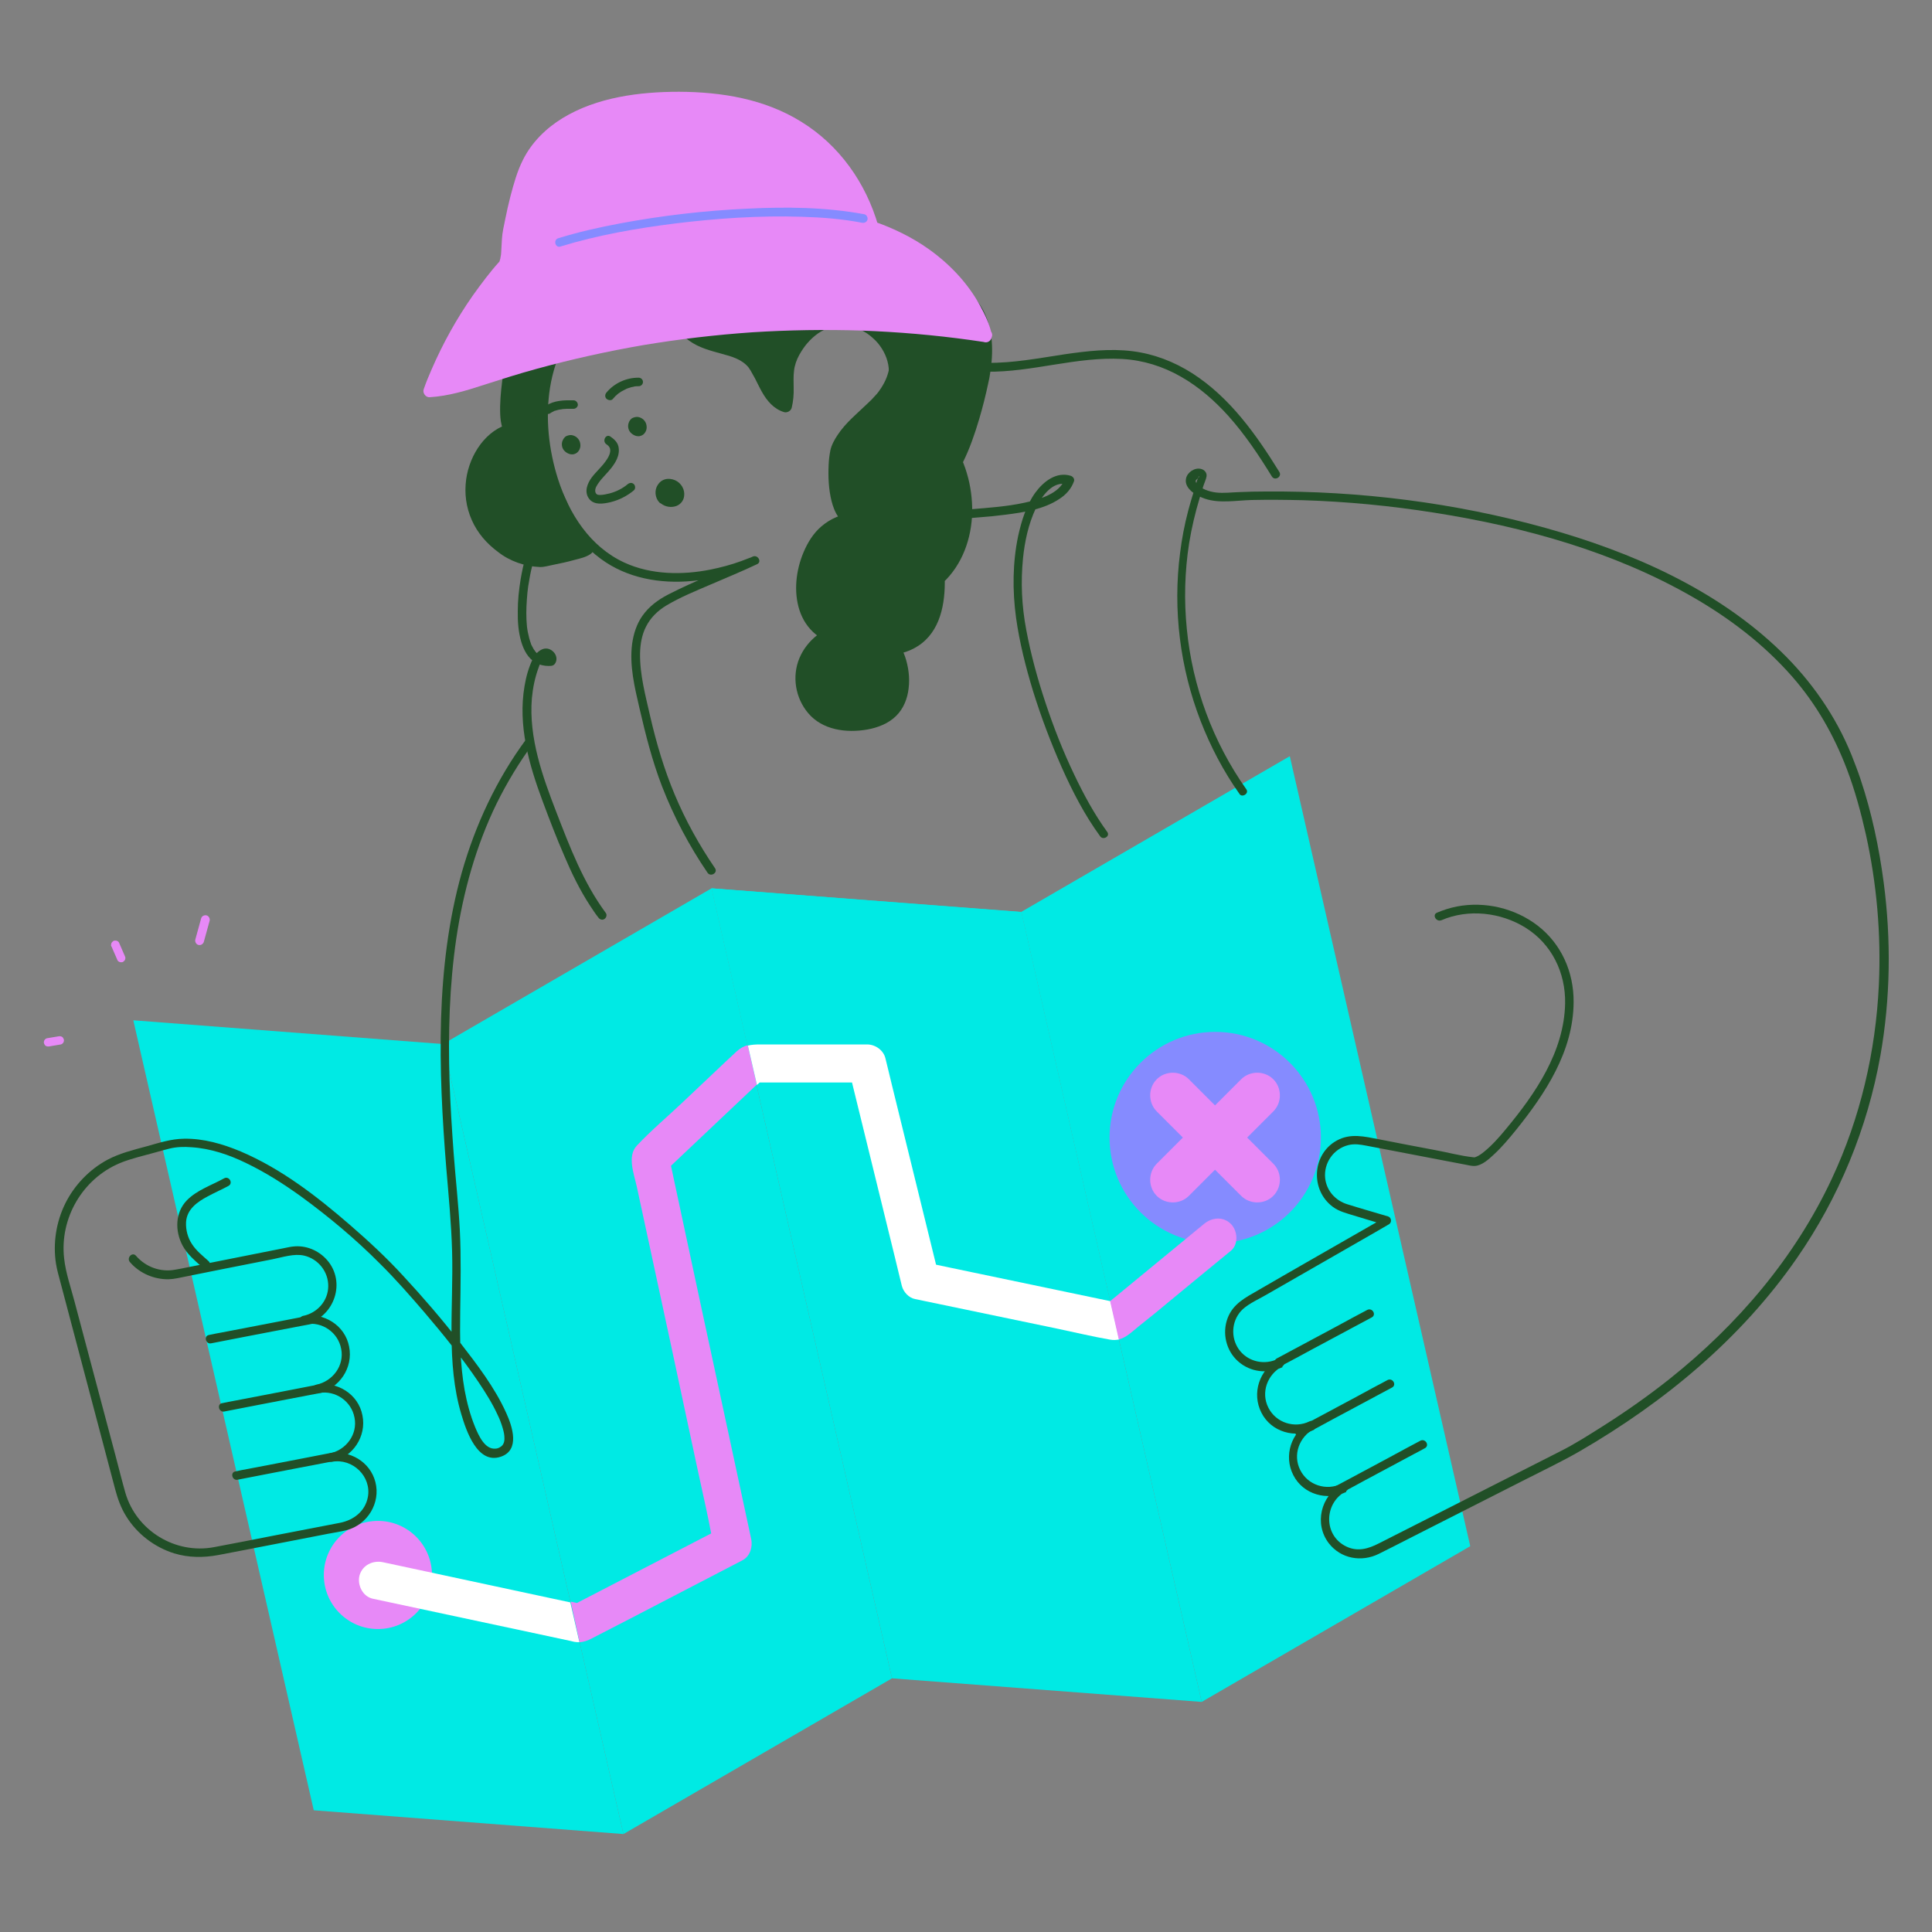
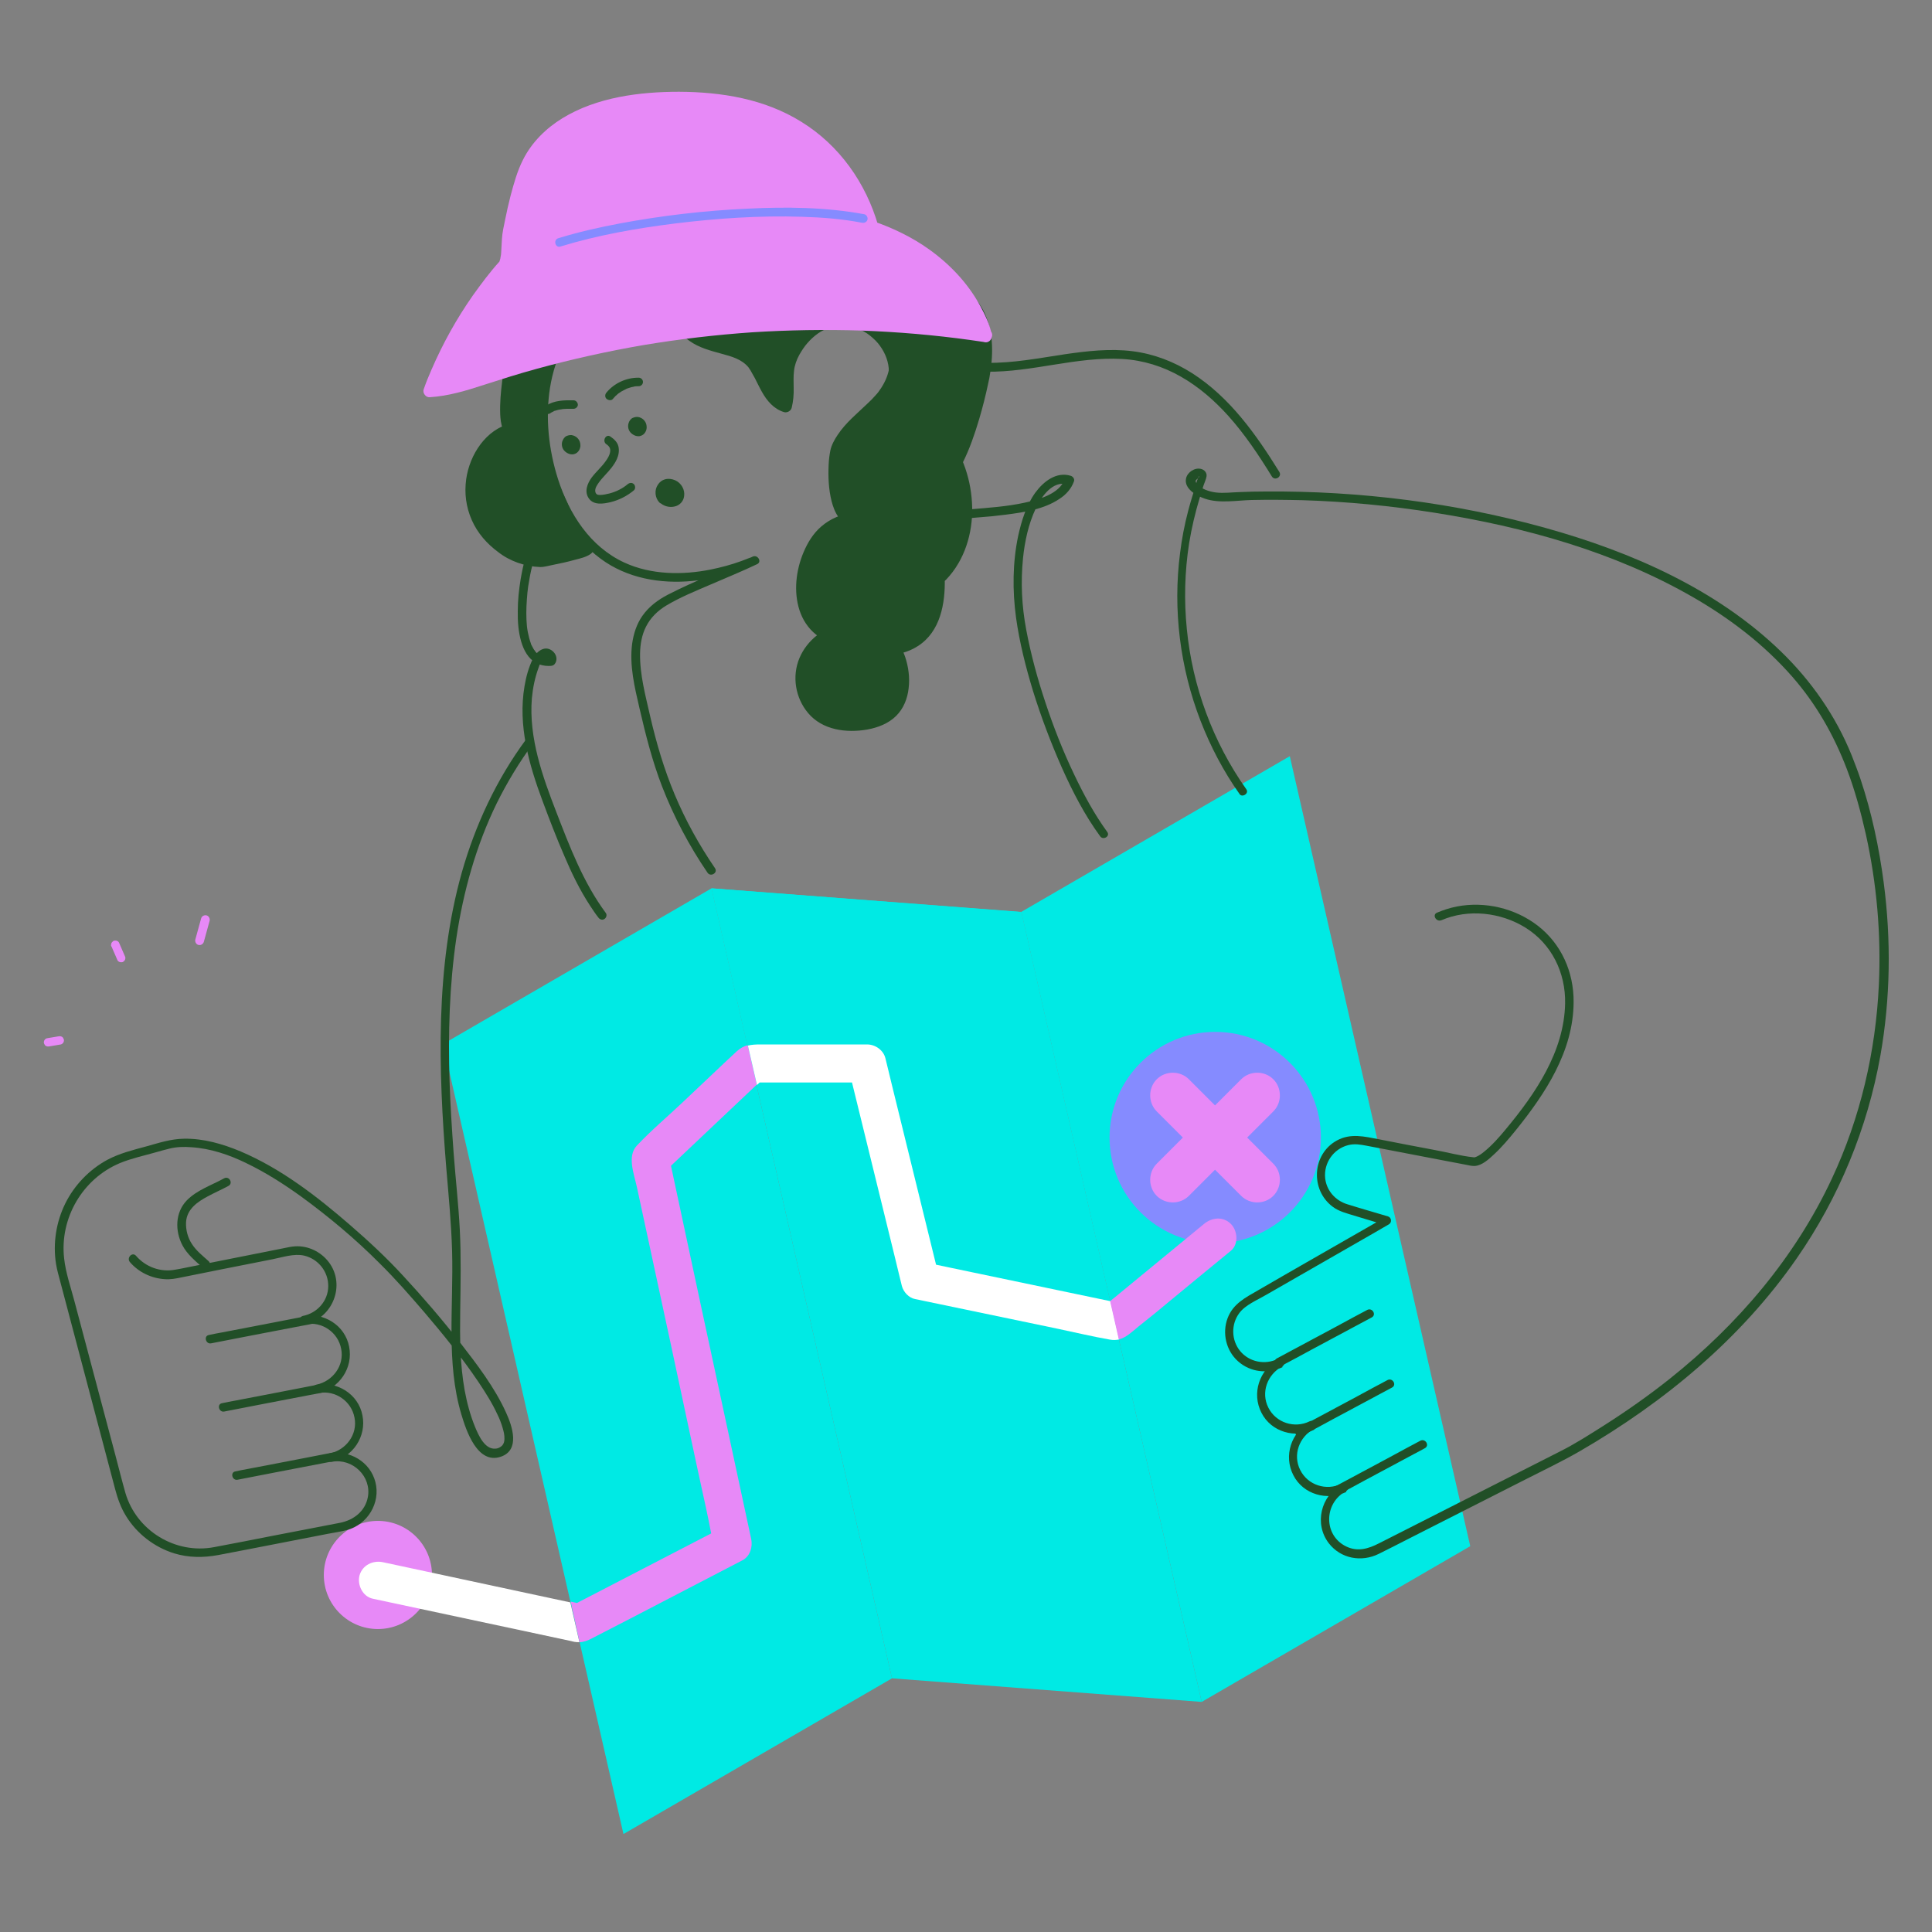
<svg xmlns="http://www.w3.org/2000/svg" xml:space="preserve" style="enable-background:new 0 0 1000 1000;" viewBox="0 0 1000 1000" y="0px" x="0px" id="parole" version="1.1">
  <rect x="0" y="0" width="1000" height="1000" fill="#808080" stroke="none" />
  <style type="text/css">
	.st0{fill:#214F27;}
	.st1{fill:#00EAE4;}
	.st2{fill:#858BFF;}
	.st3{fill:#E789F7;stroke:#E789F7;stroke-width:2.18;stroke-miterlimit:10;}
	.st4{fill:#E789F7;}
	.st5{fill:#FFFFFF;}
</style>
  <g>
    <path d="M279.6,290.2c1.1,0,27.2-5,24.6-7.1c-9.2-7.6-10.1-14.7-14-22.6c-2.7-5.6-5.4-11.1-7.2-17.1   c-3.6-12.4-3-25.8-2.4-38.8c0.6-12.4,8-31.4,17-38.8c-11.1-2.5-28,7.3-32.4,18.5c-1.2,3.1-6.8,39.7,0,38.2   c-15.1,3.4-24.5,23.1-20.4,39.5C248.9,278.4,264.2,289.7,279.6,290.2L279.6,290.2z" class="st0" />
    <path d="M279.6,293.5c2.3,0,4.8-0.8,7-1.2c3.6-0.7,7.2-1.5,10.8-2.5c2.7-0.7,5.9-1.4,8.2-3c1.7-1.2,2.6-3.3,1.5-5.3   c-0.9-1.4-2.5-2.4-3.6-3.5c-1.1-1.1-2-2.2-2.8-3.3c-1.6-2.3-2.9-4.8-4-7.3c-0.3-0.6-0.1-0.3-0.1-0.1c-0.1-0.3-0.3-0.6-0.4-0.9   c-0.2-0.6-0.5-1.2-0.8-1.9c-0.6-1.4-1.2-2.9-1.8-4.3c-3-6.6-6.3-12.9-8.1-19.9c-1.8-6.9-2.2-14.1-2.2-21.2c0-3.7,0.1-7.5,0.3-11.2   c0.1-1.5,0.1-3,0.2-4.5c0-0.6,0.1-1.2,0.2-1.9c-0.1,0.7,0-0.4,0.1-0.4c0-0.3,0.1-0.7,0.2-1c0.5-3.1,1.3-6.2,2.3-9.3   s2.1-5.8,3.4-8.6c2.6-5.5,5.4-10.4,10-14.2c1.9-1.6,0.9-5-1.4-5.5c-8-1.7-16.5,1.3-23.1,5.7c-3.5,2.3-6.6,5-9.2,8.2   c-1.8,2.3-3.5,4.9-4.3,7.7c-1.1,4.4-1.6,8.9-2.1,13.4c-0.7,5.6-1.2,11.2-1,16.8c0.2,4.4,1,12.4,7.4,11.1c-0.6-2.1-1.2-4.2-1.7-6.3   c-13.1,3.1-21.5,16.2-23.3,28.9c-1,7.3-0.1,14.4,2.9,21.2s7.8,12.2,13.6,16.5C263.9,290.5,271.7,293.2,279.6,293.5   c1.8,0.1,3.3-1.5,3.3-3.2c0-1.8-1.5-3.2-3.3-3.3c-0.7,0-1.5-0.1-2.2-0.1c-0.2,0-0.9-0.1-0.8-0.1c0.3,0-0.2,0-0.2,0   c-0.3,0-0.6-0.1-0.9-0.1c-1.5-0.3-2.9-0.6-4.4-1.1c-1.6-0.5-2.6-0.9-3.9-1.5c-1.4-0.6-2.7-1.4-4-2.2c-5.1-3.2-9.4-7.7-12.3-13.1   c-2.9-5.3-4.1-11-3.7-17.1c0.1-0.7,0.1-1.5,0.2-2.2c-0.1,0.5,0.1-0.4,0.1-0.5c0.1-0.4,0.2-0.9,0.2-1.3c0.3-1.5,0.7-3,1.2-4.4   c0.2-0.6,0.4-1.3,0.7-1.9c0-0.1,0.3-0.7,0.1-0.4c-0.1,0.3,0.1-0.2,0.1-0.2c0.2-0.4,0.3-0.7,0.5-1.1c0.6-1.3,1.4-2.6,2.2-3.9   c1-1.5,1.4-2.1,2.6-3.4c0.5-0.6,1-1.1,1.6-1.6c0.5-0.4,1.4-1.2,1.6-1.4c0.2-0.2,1.2-0.8,1.7-1.2c0.7-0.4,1.3-0.8,2-1.1   c0.1-0.1,0.3-0.1,0.4-0.2c0.1,0,0.8-0.4,0.5-0.2c-0.2,0.1,0.6-0.2,0.8-0.3c0.8-0.3,1.6-0.5,2.4-0.7c1.7-0.4,2.7-2.4,2.3-4   c-0.5-1.8-2.3-2.6-4-2.3c-0.4,0.1,1-0.1,0.4-0.1c-0.3,0,1,0.2,0.5,0.1c-0.4-0.1,0.9,0.5,0.4,0.2c-0.3-0.2,0.8,0.7,0.3,0.2   c-0.4-0.4,0.4,0.7,0.2,0.3c0-0.1-0.1-0.2-0.2-0.4c-0.3-0.5,0.1-0.1,0.1,0.3c0-0.1-0.1-0.4-0.2-0.5c-0.1-0.3-0.2-0.7-0.3-1   c0-0.2-0.1-0.4-0.1-0.6c0-0.1,0-0.2,0-0.3c-0.1-0.7,0,0.2,0,0.2c-0.3-0.1-0.2-2.7-0.2-3.1c-0.2-5.2,0.3-10.4,0.8-15.5   c0.1-0.6,0.1-1.3,0.2-1.9c0-0.3,0.1-0.6,0.1-0.8c0-0.2,0.2-1.5,0.1-0.5c0.2-1.1,0.3-2.3,0.5-3.4c0.3-1.8,0.6-3.5,0.9-5.3   c0.1-0.5,0.2-1,0.4-1.5c0.1-0.2,0.3-0.8,0.1-0.3c0.4-0.8,0.8-1.6,1.2-2.3c1-1.7,1.6-2.4,2.9-3.8c1.2-1.3,2.6-2.6,4-3.7   c-0.1,0.1-0.4,0.3,0.2-0.1c0.2-0.2,0.5-0.3,0.7-0.5c0.4-0.3,0.9-0.6,1.3-0.9c0.9-0.6,1.8-1.1,2.7-1.6c2-1.1,3.2-1.6,5.2-2.3   c0.9-0.3,1.9-0.6,2.9-0.8c0.5-0.1,1-0.2,1.6-0.3c0.1,0,0.6-0.1,0.1,0c0.3,0,0.5-0.1,0.8-0.1c0.9-0.1,1.8-0.1,2.7-0.1   c0.4,0,0.9,0.1,1.3,0.1c-0.7-0.1,0.6,0.1,0.8,0.2l-1.4-5.5c-4,3.4-7,8-9.5,12.6c-2.8,5.2-5,10.9-6.5,16.6c-1.5,5.8-2,11.6-2.3,17.6   c-0.3,7.3-0.4,14.6,0.4,21.9c0.9,7.4,2.8,14.4,5.7,21.2c1.4,3.3,3.1,6.5,4.6,9.8c0.6,1.3,0.8,1.8,1.3,3c0.6,1.4,1.1,2.8,1.7,4.2   c2.4,5.7,5.8,10.7,10.6,14.8c0.7,0.6,0.3,0.3,0-0.2c-0.1-0.2-0.4-1-0.4-1.4c0-0.8,0.4-1.6,0.8-1.9c-0.4,0.4,0.9-0.5,0.2-0.1   c-0.2,0.1-0.4,0.2-0.6,0.3c-0.1,0.1-0.2,0.1-0.4,0.2c-0.5,0.3,0.8-0.3,0.2-0.1c-0.3,0.1-0.6,0.2-0.9,0.4c-0.7,0.3-1.5,0.5-2.2,0.7   c-3.9,1.2-7.9,2.1-11.9,2.9c-1.7,0.4-3.3,0.7-5,1c-0.5,0.1-1.1,0.2-1.7,0.3c-1.1,0.2,0.9,0-0.1,0   C275.3,287,275.3,293.5,279.6,293.5L279.6,293.5z" class="st0" />
  </g>
  <path d="M313.8,229.9c1.5,1,2.3,2.1,2,4s-1.3,3.4-2.3,4.8c-2.1,3-5,5.5-7.2,8.4c-2.3,3.1-4,7.4-1.5,10.9  c2.5,3.6,7.5,2.8,11.3,1.9c4.4-1.1,8.5-3.2,12-6.1c0.9-0.8,0.8-2.4,0-3.2c-0.9-0.9-2.2-0.8-3.2,0c-2.7,2.3-6,3.9-9.4,4.8  c-1.6,0.4-3.4,0.8-5.1,0.8c-1.3,0-2.1-0.5-2.3-1.9c-0.2-1.7,1-3.3,1.9-4.6c1-1.4,2.1-2.6,3.3-3.9c2.3-2.5,4.6-5.1,6-8.2  c0.9-2,1.3-4.3,0.8-6.5s-2.2-3.8-4.1-5.1C313.7,224.3,311.5,228.2,313.8,229.9L313.8,229.9L313.8,229.9z" class="st0" />
-   <polygon points="322.7,949.3 162.4,937 69,528.1 229.3,540.4" class="st1" />
  <polygon points="322.7,949.3 461.7,868.7 368.3,459.8 229.3,540.4" class="st1" />
  <polygon points="622,880.9 461.7,868.7 368.3,459.8 528.6,472" class="st1" />
  <polygon points="622,880.9 761,800.3 667.6,391.4 528.6,472" class="st1" />
  <circle r="54.7" cy="588.8" cx="629" class="st2" />
  <path d="M573.1,430.6c-6.7-9.2-12.2-19.4-17.1-29.7c-5.8-12.1-10.7-24.6-14.9-37.3c-4.1-12.3-7.5-24.8-9.9-37.5  s-2.9-24.7-1.7-37.1c0.9-8.8,2.8-17.7,6.6-25.8c2.8-6,8.8-14.8,16.6-12.4c-0.5-0.9-1-1.9-1.6-2.8c-2.7,7.7-13.5,10.6-20.8,12.2  c-9.2,2-18.5,2.6-27.9,3.4s-19.2,1.9-27.1-4.1c-6.8-5.1-9.3-13.9-10.1-21.9c-1.3-12,0.8-23.9,0.9-35.9c0.2-14-2.7-28.6-13.7-38.2  c-9.8-8.5-22.8-11.2-35.1-13.4c-6.9-1.2-13.4-3.1-19.9-5.6c-6.5-2.4-13-5.1-19.8-6.6s-14.1-1.7-21.3-1.2c-5.9,0.4-11.9,1.2-17.7,2.5  c-9.7,2.1-19.2,5.7-27.6,11.2c-14.5,9.4-24.4,23.9-28.9,40.5c-4.4,16.1-3.9,33.3-0.2,49.4c4.3,18.7,13.2,37.3,29,48.9  c13.6,10.1,30.9,13.1,47.5,11.5c10.9-1,21.8-3.8,31.9-8c0.5-0.2,1.1-0.5,1.6-0.7c2.6-1.2,0.3-5.1-2.3-3.9  c-14.5,6.8-29.6,12.3-43.9,19.7c-5.2,2.7-9.9,6.2-13.3,11.1c-2.9,4.2-4.5,9.2-5.2,14.3c-1.5,11.2,1.3,22.6,3.8,33.4  c3.2,13.8,6.6,27.3,11.7,40.5c6.1,15.7,14,30.7,23.5,44.6c1.6,2.4,5.5,0.1,3.9-2.3c-8.2-12-15.3-24.8-20.9-38.2  c-5.5-13.1-9.5-26.7-12.7-40.6c-2.4-10.6-5.4-21.5-5.2-32.5c0.1-4.7,0.9-9.4,3-13.6c2.3-4.7,6.1-8.4,10.6-11.1  c7.2-4.3,15.1-7.5,22.8-10.8c8.1-3.5,16.2-6.8,24.2-10.6c-0.8-1.3-1.5-2.6-2.3-3.9c-0.1,0.1-0.3,0.1-0.4,0.2  c-0.2,0.1-0.3,0.1-0.5,0.2c-0.4,0.2-0.9,0.4-0.3,0.1c-1.5,0.6-3.1,1.2-4.7,1.8c-5.2,1.9-10.5,3.3-15.9,4.4  c-14.5,2.9-30.7,2.8-44.6-3.6c-17.8-8.2-28.6-25.2-34.4-43.3c-4.8-15.1-6.6-31.6-4.1-47.3c2.6-16,9.9-31,22.4-41.6  c15.9-13.5,37.9-18.2,58.3-18.1c14.3,0.1,27,7.3,40.4,11.2c12.2,3.6,25.3,3.8,36.8,9.9c5.7,3,10.5,7.4,13.8,12.9  c3.5,5.9,4.9,12.8,5.4,19.7c0.8,12.6-1.6,25-1.1,37.6c0.4,9.2,1.9,19,7.7,26.4c5.8,7.4,15.3,10.3,24.6,10.2c4.5,0,9-0.7,13.5-1  s9.4-0.8,14-1.4c9.4-1.2,19.9-2.8,27.9-8.2c3.4-2.2,6.1-5.2,7.5-9.1c0.4-1.2-0.5-2.4-1.6-2.8c-7.5-2.4-14.3,3-18.5,8.8  c-4.6,6.4-7.1,14.6-8.8,22.3c-2.9,13.8-3,28.3-1.1,42.3c1.8,12.9,5,25.5,8.8,38c4.2,13.5,9.2,26.7,14.9,39.6  c5.5,12.3,11.8,24.6,19.8,35.5C570.9,435.1,574.8,432.9,573.1,430.6L573.1,430.6L573.1,430.6z" class="st0" />
  <path d="M645,408.4c-17.2-24.4-27.8-53.1-30.7-82.8c-1.5-14.8-1.1-29.8,1.2-44.5c1.3-7.9,3.1-15.6,5.4-23.2  c0.6-2.1,1.3-4.1,1.9-6.2c0.5-1.6,1.4-3.4,1.7-5.1c0.3-1.9-1.1-3.5-2.9-3.9c-3.2-0.8-7,1.7-7.7,4.9c-1.2,5.4,5.6,9.1,9.7,10.5  c7.5,2.6,16.5,0.9,24.2,0.7c8.8-0.2,17.6-0.1,26.4,0.1c22.9,0.7,45.8,2.9,68.4,6.5c46.3,7.3,92.9,20.2,133.7,43.7  c19.1,11,36.9,24.6,51.5,41.3c12.3,14.1,21.4,30.1,28.1,47.6c4.2,11,7.3,22.5,9.9,34c5.6,25.4,7.9,51.6,6.7,77.6  c-1.6,34.7-9.6,69-24.3,100.4c-19.1,40.9-48.8,75.7-84,103.7c-10.8,8.6-22.2,16.6-33.8,24c-7.6,4.8-15.2,9.7-23.2,13.7  c-11.1,5.6-22.2,11.3-33.3,16.9c-15.3,7.8-30.6,15.5-45.9,23.3c-4.8,2.4-9.6,4.9-14.4,7.3c-5.3,2.7-10.8,4.4-16.7,1.6  c-12-5.7-11.7-22.5-0.3-28.6c2.6-1.4,0.3-5.1-2.3-3.9c-7.8,3.8-17.4,0.7-21.3-7.1c-4-7.9-0.5-17.2,7.1-21.3c2.6-1.4,0.3-5.1-2.3-3.9  c-7.8,3.8-17.4,0.7-21.3-7.1c-4-7.9-0.5-17.2,7.1-21.3c2.6-1.4,0.3-5.1-2.3-3.9c-6.6,3.2-14.7,1.6-19.4-4.1  c-4.6-5.6-4.8-13.9-0.4-19.7c3.1-4.2,9.3-6.7,13.7-9.3c16.5-9.5,33-18.9,49.5-28.4c4.8-2.7,9.5-5.5,14.2-8.2c1.7-1,1.3-3.6-0.5-4.1  c-7-2.1-14.1-4.1-21.1-6.3c-6.1-1.9-10.7-7-11.4-13.5c-0.8-7.8,4.3-15.2,12-17.1c3.2-0.8,6.2-0.3,9.3,0.3c3.5,0.7,7,1.3,10.5,2  c9.9,1.9,19.8,3.8,29.7,5.7c3.7,0.7,7.3,1.4,11,2.1c1.6,0.3,3.4,0.8,5,0.7c3.8-0.3,7.2-3.5,9.9-6c4.1-3.8,7.7-8.1,11.2-12.4  c15.4-19.1,29.9-41,30-66.5c0.1-15.4-6.3-30-18.6-39.5c-11.7-9-27.3-12.7-41.8-9.9c-3.6,0.7-7,1.8-10.3,3.2c-2.7,1.1-0.4,5,2.3,3.9  c13.9-6,30.6-4.1,43.4,3.8c13.7,8.5,20.9,23.4,20.6,39.3c-0.5,25-15.4,46.7-30.8,65.2c-3.4,4.1-7,8.2-11.1,11.5  c-1.2,1-2.7,2.1-4.2,2.7c-0.8,0.3-0.8,0.3-1.4,0.2c-6.7-0.7-13.5-2.6-20.2-3.8c-9.5-1.8-19.1-3.6-28.6-5.5  c-7.4-1.4-14.7-3.3-21.8,0.6c-12.9,7-13.9,25.6-2.2,34.3c3.3,2.5,7.3,3.4,11.1,4.6c4.5,1.4,9,2.7,13.6,4.1l2.9,0.9  c-0.2-1.4-0.4-2.7-0.5-4.1c-13.7,7.8-27.3,15.7-41,23.5c-8.3,4.8-16.6,9.5-24.8,14.3c-6.4,3.7-12.9,6.9-15.7,14.4  c-2.9,7.7-0.8,16.8,5.4,22.3c6.4,5.7,15.4,6.7,23.1,3c-0.8-1.3-1.5-2.6-2.3-3.9c-9.8,5.3-13.8,17.5-8.7,27.5  c5.1,10.1,17.6,13.5,27.5,8.7c-0.8-1.3-1.5-2.6-2.3-3.9c-9.8,5.3-13.8,17.5-8.7,27.5c5.1,10.1,17.6,13.5,27.5,8.7  c-0.8-1.3-1.5-2.6-2.3-3.9c-11,5.9-14.5,20.5-6.8,30.5c6.2,8,16.9,9.9,25.8,5.5c9.7-4.8,19.2-9.8,28.8-14.6  c15.7-8,31.4-15.9,47.1-23.9c9.4-4.8,18.9-9.3,28.1-14.6c43.7-25.3,83.5-58.2,112.4-99.9c21.8-31.4,36.6-67.3,43.3-105  c5.2-29.5,5.6-59.8,1.7-89.5c-2.4-18.1-6.2-36.2-12-53.5c-1.4-4.2-3-8.3-4.6-12.4c-8.2-20.3-20.9-38.5-36.6-53.7  c-33.3-32.3-77.6-51.6-121.7-63.9c-47-13.1-96.4-19.3-145.2-18.9c-4.4,0-8.8,0.1-13.2,0.3c-4.1,0.1-8.3,0.7-12.4,0.2  c-3.3-0.4-8.1-1.9-10-4.8c-1-1.5-0.1-1.7,0.9-2.6c0,0,0.8-0.3,0.7-0.2c-1.9,0.6,1.2-2.6-0.9,0.5c-0.5,0.8-0.7,2.2-1,3.1  c-1.4,4.5-2.8,8.9-4,13.5c-1.9,7.2-3.3,14.5-4.2,21.9c-3.8,29.2,0,59.4,10.6,86.8c5.2,13.4,11.9,26.2,20.2,37.9  C642.9,413,646.8,410.7,645,408.4L645,408.4L645,408.4z" class="st0" />
  <circle r="26.9" cy="815.2" cx="195.6" class="st3" />
  <g>
    <g>
      <path d="M508.9,194.8c7.8-44.2-21.3-52.6-54.7-52.6h-31.1c-2.1-1.5-3.8-2.3-5-2.5c-18.4-2.1-45.8,4.7-62.7,11.4    c-3.7,1.5-6.9,5-6.7,9c0.1,2.1,1.1,3.9,2.2,5.6c3.1,4.6,7.5,8.4,12.6,10.6c8,3.6,17.6,3.7,24.2,9.4c7.5,6.4,8.8,21.3,19,24.2    c2.4-9.5-1.2-17.4,3.6-26.8c5.1-10.1,14.4-18.3,26.3-18.1c14.1,0.2,26.8,13.1,26.8,27.2c0,5.4-1.6,10.7-3.9,15.6    c-2.5,5.4-5.9,10.4-10.5,14.2c-5.3,4.4,27.4,27.4,31.6,28.4C496,254.2,507.2,204.6,508.9,194.8L508.9,194.8z" class="st0" />
      <path d="M512.1,195.6c2-11.1,2.4-22.9-2.4-33.4c-3.5-7.8-10.2-13.7-18-17.2c-8.8-3.9-18.5-5.4-28.1-5.9    c-6.5-0.4-13-0.2-19.5-0.2c-6.8,0-13.7-0.2-20.5,0c-0.1,0-0.3,0-0.4,0l1.6,0.4c-1.3-0.9-2.7-1.7-4.2-2.3c-1.3-0.5-2.7-0.6-4.1-0.7    c-2.7-0.2-5.4-0.3-8.1-0.2c-6,0.2-12,0.9-17.9,1.9c-11.5,1.9-22.9,5-33.9,9.1c-2.9,1.1-5.7,2.2-7.8,4.6c-2.2,2.3-3.6,5.4-3.4,8.7    c0.3,3.6,2.2,6.6,4.4,9.4c2,2.5,4.3,4.7,7,6.6c5,3.6,10.9,5.1,16.7,6.7c5.2,1.4,10.3,2.8,13.8,6.9c0.1,0.2,0.3,0.4,0.4,0.5    s0.1,0.1-0.1-0.1c0.1,0.1,0.2,0.3,0.3,0.5c0.4,0.5,0.7,1,1,1.6c0.6,1.1,1.2,2.1,1.8,3.2c1.2,2.3,2.3,4.7,3.6,7    c2.6,4.7,6.2,9,11.5,10.6c1.6,0.5,3.6-0.6,4-2.3c0.8-3.4,1.1-6.8,1-10.2c0-3-0.2-6,0.2-9c0.3-2.7,1.3-5.6,2.7-8.1    c1.3-2.3,2.7-4.4,4.2-6.1c3.3-3.8,7.3-6.8,11.9-8.1c2.7-0.8,4.8-1.1,7.8-0.9c0.2,0,0.5,0,0.7,0.1c0,0,1.1,0.1,0.5,0.1    c0.6,0.1,1.1,0.2,1.7,0.3c1.4,0.3,2.7,0.7,4,1.2c-0.4-0.2,0.1,0.1,0.2,0.1c0.3,0.1,0.6,0.3,1,0.4c0.5,0.3,1,0.5,1.5,0.8    c1.1,0.6,2.5,1.6,3.1,2.1c1,0.8,2,1.7,2.9,2.6c0.9,0.9,1.7,1.9,2.2,2.6c3,4.1,4.6,8.6,4.7,13.3c0.1,6.3-2.2,12.6-5.3,18    c-1.4,2.5-3.1,4.9-5.1,7c-1.5,1.5-3.6,2.8-4.3,4.9c-0.8,2.4,0.5,4.9,2,6.9c2,2.6,4.3,4.9,6.8,7.1c5.6,4.9,11.6,9.4,17.8,13.5    c4.1,2.7,8.4,5.8,13.5,4c6.1-2.1,10-8.6,12.8-14.1c3.6-7.2,6.2-14.8,8.5-22.5c1.8-6.1,3.4-12.4,4.7-18.6    C511.7,197.4,511.9,196.6,512.1,195.6c0.3-1.7-0.5-3.5-2.3-4c-1.6-0.4-3.7,0.5-4,2.3c-1,5.4-2.3,10.7-3.7,16    c-1,3.7-2.1,7.4-3.3,11.1c-0.6,2-1.3,3.9-2.1,5.9c-0.3,0.8-0.6,1.7-1,2.5c-0.2,0.4-0.4,0.9-0.5,1.4c-0.1,0.2-0.2,0.4-0.2,0.6    c0.3-0.8-0.1,0.3-0.2,0.4c-1.4,3.3-3,6.5-4.9,9.4c-0.4,0.7-0.9,1.3-1.3,1.9c-0.3,0.4,0.1-0.1,0.1-0.2c-0.1,0.2-0.2,0.3-0.4,0.5    c-0.2,0.3-0.5,0.6-0.8,0.9c-0.5,0.5-0.9,1-1.4,1.4c-0.2,0.2-0.4,0.4-0.7,0.6c0.8-0.7,0,0-0.3,0.2c-0.1,0.1-1.5,0.8-1.5,0.8    c0-0.2,0.9-0.3,0.2-0.1c-0.1,0-0.2,0.1-0.3,0.1c-0.3,0.1-0.7,0.1-1,0.2c-0.3,0.1,0.9,0,0,0c-0.2,0-0.5,0-0.7,0    c-0.6,0-0.1-0.3,0.3,0.1c-0.1-0.1-0.4-0.1-0.4-0.1c-0.1,0-0.3-0.1-0.5-0.1c-0.5-0.1-0.1-0.4,0.3,0.1c-0.1-0.1-0.3-0.2-0.5-0.2    c-0.5-0.2-0.9-0.5-1.3-0.7c-1.1-0.6-2.1-1.3-3.2-1.9c-2.9-1.8-5.7-3.8-8.4-5.8c-0.7-0.5-1.4-1.1-2.1-1.6c-0.2-0.1-1.2-0.9-0.6-0.4    c-0.5-0.4-1-0.7-1.4-1.1c-1.5-1.1-2.9-2.3-4.3-3.6c-2.4-2.1-4.7-4.2-6.7-6.6c-0.6-0.7,0.4,0.6-0.1-0.2c-0.2-0.2-0.3-0.5-0.5-0.7    c-0.1-0.1-0.8-1.2-0.7-1.3c0.2-0.1,0.3,1,0.2,0.4c0-0.1-0.1-0.2-0.1-0.3c-0.3-0.7,0,0.5,0,0.3c0-0.4,0.1-0.7-0.1,0.4    c0.2-0.8-0.3,0.6-0.1,0.2s-0.8,0.6-0.2,0.3c0.5-0.3,1.1-0.9,1.5-1.4c1.2-1.1,2.3-2.4,3.3-3.6c2-2.5,3.7-5.1,5.2-8    c3.1-6,5.3-12.7,5.2-19.5c-0.2-11.1-7.3-21.6-17-26.7c-4.9-2.6-10.5-3.9-16-3.3c-5.9,0.6-11.1,2.9-15.7,6.6    c-4.3,3.4-7.7,7.9-10.2,12.7c-1.6,3.2-2.6,6.5-3,10c-0.4,3-0.2,6-0.2,9c0,3-0.1,6-0.8,8.9c1.3-0.8,2.7-1.5,4-2.3    c-0.3-0.1-0.5-0.2-0.8-0.3c-0.9-0.3,0.5,0.3-0.2-0.1c-0.5-0.3-1-0.5-1.4-0.8c-0.1-0.1-0.3-0.2-0.5-0.3c0.6,0.4-0.1-0.1-0.2-0.2    c-0.5-0.4-1-0.9-1.4-1.4c-0.3-0.4-0.6-0.7-0.9-1.1c0.5,0.6-0.1-0.2-0.2-0.2c-0.2-0.2-0.3-0.5-0.5-0.7c-0.6-1-1.2-2-1.8-3.1    c-2.3-4.3-4.2-8.8-7.2-12.6c-7.7-9.8-21.6-8.4-31.2-14.6c-2.4-1.6-4.6-3.5-6.5-5.8c-0.8-0.9-1.6-2.2-2.2-3.4    c-0.3-0.6-0.5-1.2-0.7-1.9c-0.1-0.8-0.1,0-0.1-0.7c0,0,0.1-1,0-0.6c0.4-2.3,2.3-4.1,4.3-5c2.4-1.1,4.9-1.9,7.4-2.7    c5.7-1.9,11.5-3.6,17.3-4.9c5.9-1.4,12.1-2.6,17.9-3.2c5.7-0.7,11.5-1,17.2-0.6c0.5,0,1.1,0.1,1.6,0.1c-0.9-0.1,1.1,0.4,0.6,0.2    c1.6,0.7,3,2.2,4.8,2.3c0.5,0,0.9,0,1.4,0h19.9c5.6,0,11.3-0.1,17,0.1c2.2,0.1,4.4,0.2,6.6,0.4c1,0.1,2.1,0.2,3.1,0.3    c0.3,0,0.6,0.1,0.8,0.1c-0.8-0.1,0.1,0,0.2,0c0.5,0.1,1.1,0.2,1.6,0.2c4.1,0.6,8.1,1.6,12,3c0.4,0.1,0.8,0.3,1.2,0.4    c0.2,0.1,0.5,0.2,0.7,0.3c0.1,0.1,0.9,0.4,0.1,0.1c0.9,0.4,1.8,0.8,2.6,1.2c1.6,0.8,3.2,1.8,4.7,2.8c0.2,0.1,1.3,1,0.6,0.5    c0.4,0.3,0.7,0.6,1.1,0.9c0.7,0.6,1.4,1.2,2,1.9c0.6,0.6,1.1,1.3,1.7,1.9c0.1,0.1,0.6,0.8,0.1,0.1c0.1,0.1,0.2,0.2,0.3,0.4    c0.3,0.4,0.6,0.9,0.9,1.4c0.5,0.7,0.9,1.5,1.3,2.3c0.2,0.4,0.5,0.9,0.7,1.3c0.1,0.2,0.2,0.4,0.3,0.7c0.3,0.6-0.2-0.6,0.1,0.1    c0.8,2,1.4,4,1.9,6.1c0.1,0.5,0.2,0.9,0.3,1.4c0,0.3,0.1,0.6,0.1,0.9c0,0.1,0.1,1.1,0,0.3c0.2,1.2,0.3,2.4,0.3,3.6    c0.1,2.6,0.1,5.1-0.1,7.6c-0.2,3-0.5,5.3-1,8.1c-0.3,1.7,0.5,3.5,2.3,4C509.6,198.4,511.7,197.5,512.1,195.6L512.1,195.6z" class="st0" />
    </g>
    <g>
      <path d="M405.5,201.5c0.4,1.4,0.9,2.8,1.4,4.2C406.5,204.3,406,202.9,405.5,201.5z" class="st0" />
      <path d="M402.3,202.4c0.4,1.4,0.9,2.8,1.4,4.2c0.1,0.4,0.3,0.8,0.6,1.1c0.2,0.4,0.5,0.6,0.9,0.8    c0.4,0.2,0.8,0.4,1.2,0.4c0.4,0.1,0.9,0.1,1.3-0.1c0.8-0.3,1.5-0.8,2-1.5s0.6-1.6,0.3-2.5c-0.4-1.4-0.9-2.8-1.4-4.2    c-0.1-0.4-0.3-0.8-0.6-1.1c-0.2-0.4-0.5-0.6-0.9-0.8c-0.4-0.2-0.8-0.4-1.2-0.4c-0.4-0.1-0.9-0.1-1.3,0.1c-0.8,0.3-1.5,0.8-2,1.5    l-0.3,0.8C402.2,201.2,402.2,201.8,402.3,202.4c0.5,1.4,1,2.8,1.4,4.2c2.1-0.6,4.2-1.2,6.3-1.7c-0.5-1.4-1-2.8-1.4-4.2    c-0.2-0.8-0.8-1.5-1.5-1.9c-0.4-0.2-0.8-0.4-1.2-0.4c-0.4-0.1-0.9-0.1-1.3,0.1c-0.8,0.3-1.5,0.8-2,1.5S402.1,201.5,402.3,202.4    L402.3,202.4z" class="st0" />
    </g>
  </g>
  <g>
    <path d="M510.6,173.9c-85.5-13.1-174-5.9-256.3,20.8c-10.3,3.3-20.6,7-31.4,7.6c8.9-23.8,22-46,38.7-65.1   c1.9-2.2,1.5-12,2-14.9c1.7-10.2,4-20.7,7.2-30.6c12.3-38.5,62.8-43.3,97.3-40.3c40.5,3.4,72.4,26.4,83.8,66.3   C503.2,135.7,510.6,173.9,510.6,173.9L510.6,173.9z" class="st4" />
    <path d="M511.5,170.7c-18.9-2.9-37.9-4.8-57-5.8c-19-0.9-38.1-0.9-57.2,0.1c-19.1,1-38.1,3-57,5.9   c-18.8,2.9-37.4,6.7-55.7,11.5c-9.2,2.4-18.3,5-27.4,7.9c-9.1,2.9-18.2,6.3-27.7,7.9c-2.2,0.4-4.4,0.6-6.6,0.8   c1.1,1.4,2.1,2.8,3.1,4.1c6.9-18.4,16.4-35.9,28.1-51.6c2.9-3.9,5.9-7.6,9-11.3c1.2-1.4,2-2.7,2.4-4.5s0.5-3.5,0.7-5.2   s0.2-3.4,0.3-5.1c0-0.7,0.1-1.3,0.1-1.9c0-0.3,0-0.5,0.1-0.8c-0.1,1.1,0,0.2,0,0c0.1-0.4,0.1-0.7,0.2-1.1c1-5.4,2-10.9,3.3-16.2   c1.2-4.9,2.5-9.9,4.2-14.6c1.1-2.9,2.5-5.8,4.3-8.7c1.8-2.8,3.4-4.8,5.8-7.3c1.1-1.2,2.4-2.3,3.6-3.4c0.5-0.4,1.3-1.1,1.6-1.3   c0.3-0.3,1.2-0.9,1.8-1.3c2.8-1.9,5.7-3.6,8.7-5.1s5.5-2.5,8.9-3.6c6.6-2.2,13.4-3.7,20.3-4.7c0.1,0,0.8-0.1,0.5-0.1   c-0.3,0,0.3,0,0.3,0c0.5-0.1,1-0.1,1.4-0.2c0.9-0.1,1.8-0.2,2.7-0.3c1.7-0.2,3.4-0.3,5.1-0.4c3.5-0.2,7-0.4,10.5-0.4   c6.7,0,13.4,0.2,20,0.9c14.8,1.5,29.5,6,42.1,14c12.3,7.7,22.3,18.6,29.1,31.5c1.8,3.4,3.3,6.7,4.6,10.2c0.7,1.8,1.3,3.7,1.9,5.6   c0.4,1.1,0.6,2.6,1.3,3.5c0.9,1.2,2.6,1.5,4,2c7.8,2.9,15.2,6.6,22.2,11.2c5.5,3.7,10.6,7.9,15.3,12.9c1,1.1,2,2.1,2.9,3.2   c0.5,0.6,0.9,1.1,1.4,1.6c0.2,0.2,0.4,0.5,0.6,0.8c0.1,0.1,0.4,0.5,0,0c0.1,0.1,0.2,0.3,0.3,0.4c1.5,2,2.9,4.1,4.2,6.2   c1.1,1.8,2.2,3.7,3.1,5.6c0.4,0.8,0.8,1.7,1.2,2.6c0.2,0.4,0.3,0.7,0.5,1.1c0.2,0.4-0.3-0.8,0,0c0.1,0.2,0.2,0.4,0.2,0.6   c0.8,2,1.5,4,2,6.1c0.1,0.3,0.1,0.6,0.2,0.8c0.3,1.7,2.4,2.7,4,2.3c1.8-0.5,2.6-2.3,2.3-4c-1-5.2-3.5-10.3-6-14.9   c-6.4-11.7-15.7-21.5-26.5-29.2c-8.7-6.2-18.4-10.9-28.5-14.4c0.8,0.8,1.5,1.5,2.3,2.3c-6.4-22.2-20.1-41.7-39.9-53.9   c-19-11.8-41.2-15.4-63.2-15.5c-20.5,0-42.6,2.8-60.4,13.7c-8.5,5.2-15.9,12.5-20.4,21.5c-3,5.9-4.8,12.5-6.5,18.9   c-1,3.9-1.9,7.9-2.7,11.9c-0.7,3.4-1.5,6.8-1.7,10.2c-0.2,2.4-0.2,4.8-0.4,7.1c0,0.6-0.1,1.1-0.2,1.7c-0.1,1.1,0.1-0.6-0.1,0.4   c0,0.2-0.1,0.5-0.1,0.8c-0.1,0.5-0.3,1-0.4,1.4c-0.1,0.6,0-0.1,0.1-0.1c-0.1,0.1-0.1,0.2-0.2,0.4c0.4-0.5,0.4-0.5,0,0   c-5,5.5-9.5,11.6-13.8,17.6c-8.4,12-15.5,24.8-21.3,38.2c-1.5,3.4-2.9,6.8-4.1,10.3c-0.7,1.9,1.1,4.3,3.1,4.1   c9.7-0.6,18.9-3.4,28.1-6.4c9-2.9,18.1-5.8,27.3-8.3c18.2-5,36.7-9.1,55.3-12.3c18.6-3.1,37.4-5.3,56.2-6.6   c18.9-1.2,37.8-1.5,56.6-0.9c18.9,0.7,37.7,2.3,56.4,4.9c2.3,0.3,4.6,0.7,6.9,1c1.7,0.3,3.5-0.4,4-2.3   C514.1,173.2,513.2,171,511.5,170.7L511.5,170.7z" class="st4" />
  </g>
  <g>
    <path d="M463.5,190.9c-3.7,19.9-23,24.6-30.1,41.3c-2.4,5.7-2.9,37.2,8.5,36.7c-7.9,0.4-15.2,5.2-19.6,11.8   c-8.2,12.4-10.8,34.4,1.3,44.8c5.8,5,13.2,7.6,20.6,9.2c10.9,2.4,23.5,2.4,31.9-5c8.2-7.2,9.9-19.2,9.6-30.1   c17.5-16.2,18.1-45.2,6.4-66c-2.8-4.9-6.2-9.6-7.8-15.1c-1.6-5.4-1-12,3.2-15.8" class="st0" />
    <path d="M460.4,190c-0.8,4.2-2,7.2-4.3,10.8c-1.2,1.8-1.6,2.4-3,3.9c-1.2,1.4-2.5,2.7-3.9,4   c-5.5,5.3-11.5,10.1-15.7,16.5c-1.6,2.4-3.1,5.1-3.7,7.9c-0.5,2.5-0.8,5-0.9,7.5c-0.3,6.2,0,12.7,1.5,18.7   c1.4,5.7,4.7,12.9,11.6,12.7v-6.5c-6.3,0.4-12.1,2.9-16.9,7c-4.2,3.6-7.1,8.4-9.2,13.4c-3.9,9.2-5.2,20.3-2.1,29.9   c1.6,4.9,4.4,9.3,8.5,12.6c5.2,4.2,11.4,6.8,17.8,8.5c11.2,3,24.8,4.1,35-2.5c11.7-7.5,14.2-22.1,13.9-35c-0.3,0.8-0.6,1.5-1,2.3   c10.1-9.4,14.9-23,15.2-36.6c0.1-6.8-0.8-13.7-2.8-20.3c-1-3.4-2.3-6.7-3.9-9.8c-1.7-3.5-3.8-6.7-5.7-10.1   c-1.1-1.9-2.2-3.8-2.9-5.9c-0.4-1-0.7-2-0.9-3c-0.2-1.1-0.3-1.3-0.3-2.3c0-0.9,0-1.8,0-2.7c0-0.6-0.1,0.4,0-0.2   c0-0.2,0.1-0.5,0.1-0.7c0.1-0.5,0.2-0.9,0.4-1.4c0.2-0.8,0.4-1.2,0.9-2.1c0.1-0.1,0.2-0.3,0.3-0.4c0.6-0.9-0.2,0.2,0.2-0.3   c0.3-0.4,0.7-0.8,1.1-1.1c1.3-1.2,1.2-3.4,0-4.6c-1.3-1.3-3.3-1.2-4.6,0c-3.5,3.1-5,7.8-5,12.4c0,5,1.9,9.7,4.2,14.1s5,8.2,7,12.5   c0.8,1.7,1.4,3.3,2.1,5.3c0.7,2,1.2,4,1.7,6c1.7,7.5,2,16,0.6,23.4c-0.8,3.9-2,7.9-3.6,11.1c-0.8,1.7-1.8,3.4-2.9,5   c-0.3,0.4-0.6,0.9-0.9,1.3c-0.1,0.2-0.3,0.4-0.4,0.5c-0.1,0.1-0.5,0.7-0.2,0.3c-0.6,0.8-1.3,1.6-2,2.4c-0.6,0.7-1.3,1.4-1.9,2   c-0.7,0.7-1.3,1.3-1.4,2.4c-0.1,0.6,0,1.3,0,1.9c0,2.3,0,4.5-0.2,6.8c-0.2,2.1-0.4,3.8-1,6c-0.2,1-0.5,2-0.8,3   c-0.3,0.9-0.7,2.1-1,2.6c-1.7,3.8-4.1,7-7.4,9.1s-7.5,3.5-11.4,3.9c-4.4,0.4-8.9,0.1-13-0.6c-4.6-0.8-9.3-2-13.6-3.9   c-4-1.8-7.9-4.1-10.7-7.5c-0.4-0.5-0.7-1-1.3-1.9c-0.5-0.8-0.9-1.6-1.3-2.5c-0.1-0.2-0.2-0.4-0.3-0.6c0.1,0.1,0.2,0.5,0-0.1   c-0.1-0.4-0.3-0.8-0.4-1.2c-0.3-1-0.6-1.9-0.8-2.9c-0.2-0.9-0.4-1.8-0.5-2.7c0.1,0.6-0.1-0.6-0.1-0.7c0-0.5-0.1-1.1-0.1-1.6   c-0.1-1.9,0-3.9,0.1-5.8c0-0.5,0.1-1,0.2-1.5c-0.1,0.6,0.1-0.7,0.1-0.8c0.2-1,0.4-2,0.6-3c0.4-1.9,1-3.7,1.6-5.5s1-2.7,2-4.6   c0.8-1.5,1.9-3.3,2.8-4.5c2.6-3.4,6.2-6.1,10-7.5c2-0.7,3.9-1.2,5.8-1.3c1.8-0.1,3.3-1.4,3.3-3.3c0-1.7-1.5-3.3-3.3-3.3   c-0.2,0-0.5-0.1-0.8,0c0.2-0.1,0.7,0.2,0,0c-0.2-0.1-0.4-0.1-0.6-0.2c-0.5-0.1,0.5-0.1,0.4,0.1c0,0-0.4-0.2-0.4-0.2   c-0.2-0.1-0.4-0.2-0.5-0.3c-0.3-0.2,0.6,0.5,0,0c-0.2-0.2-0.4-0.4-0.5-0.5c-0.1-0.1-0.2-0.2-0.3-0.3c-0.4-0.4,0.3,0.5,0.1,0.2   c-0.2-0.5-0.6-0.9-0.9-1.3c-0.1-0.2-0.2-0.5-0.4-0.7c-0.1-0.3-0.5-1.1-0.2-0.4c-0.5-1.2-0.9-2.5-1.2-3.8c-0.4-1.4-0.6-2.8-0.8-4.2   c0-0.2,0-0.3-0.1-0.5c-0.1-0.5,0.1,0.6,0,0.1c0-0.4-0.1-0.8-0.1-1.1c-0.1-0.8-0.1-1.5-0.2-2.3c-0.2-2.9-0.3-5.8-0.1-8.6   c0-1.3,0.1-2.6,0.3-3.9c0-0.3,0.1-0.5,0.1-0.8c0.1-0.9-0.1,0.6,0-0.1c0.1-0.5,0.1-1,0.2-1.4c0.1-0.7,0.3-1.4,0.6-2.1   c-0.4,1,0.2-0.4,0.3-0.6c0.2-0.4,0.4-0.9,0.6-1.3c0.4-0.8,0.9-1.6,1.4-2.4c0.5-0.7,1-1.4,1.5-2.1c0.3-0.4-0.3,0.3,0-0.1   c0.1-0.2,0.2-0.3,0.4-0.5c0.3-0.4,0.6-0.8,1-1.2c1.2-1.3,2.4-2.6,3.6-3.8c2.6-2.5,5.3-4.9,7.9-7.3c6.4-6.1,11.6-13.2,13.3-22.1   c0.3-1.7-0.5-3.5-2.3-4C462.8,187.3,460.8,188.2,460.4,190L460.4,190L460.4,190z" class="st0" />
  </g>
  <g>
    <path d="M437.6,325.9c-9.7,1.5-18.5,8.6-21.5,18s0.4,20.6,8.4,26.4c6.7,4.8,15.5,5.6,23.6,4.2c4.9-0.9,9.8-2.6,13.3-6   c6.3-6.1,7-16.1,4.9-24.6c-1.5-6.1-4.6-12.3-10.2-15.1" class="st0" />
    <path d="M436.7,322.7c-10,1.6-19,8.6-22.9,17.9c-4,9.5-2.1,20.7,4.5,28.5c7.4,8.8,19.8,10.4,30.6,8.5   c5.5-1,11-3.1,15-7.1c3.8-3.8,5.8-8.9,6.4-14.2c0.7-5.5-0.1-11.4-1.9-16.6c-2-5.6-5.4-11-10.8-13.9c-1.6-0.8-3.5-0.4-4.5,1.2   c-0.9,1.5-0.4,3.6,1.2,4.5c3.5,1.9,6,5.3,7.4,8.9c1.6,4.1,2.4,8,2.3,12.2c0,4-0.8,7.9-3.1,11.3c-1,1.4-2.6,3-4.3,4.1   c-2,1.2-4,2-6.2,2.6c-4.4,1.2-9.1,1.6-13.7,1c-4.2-0.5-8.7-2.3-11.7-5c-5.9-5.3-8.1-13.8-6.1-21.2c1.2-4.3,3.8-8,7.3-11   c1.5-1.2,3.5-2.5,5.5-3.5c1.8-0.8,4.3-1.6,6.6-2c1.7-0.3,2.7-2.5,2.3-4C440.3,323.1,438.5,322.4,436.7,322.7L436.7,322.7   L436.7,322.7z" class="st0" />
  </g>
  <path d="M510.7,192.4c23.6,0.3,46.5-7.9,70.1-6.6c10.8,0.6,21.1,3.8,30.5,9.2c9.3,5.3,17.4,12.4,24.5,20.3  c8.6,9.6,15.8,20.4,22.5,31.3c1.5,2.5,5.4,0.2,3.9-2.3c-12-19.4-25.6-38.6-45.1-51.1c-9.4-6-19.8-10-30.8-11.4  c-11.8-1.5-23.7-0.1-35.4,1.6c-13.3,2-26.6,4.6-40.1,4.4C507.8,187.9,507.8,192.4,510.7,192.4L510.7,192.4L510.7,192.4z" class="st0" />
  <path d="M272.2,288.2c-1.3,3.7-2,7.6-2.7,11.5c-0.9,5.5-1.5,11-1.5,16.6c-0.1,5.3,0.3,10.8,1.8,15.9  c1.3,4.3,3.5,8.6,7.6,10.9c2,1.1,4.3,1.6,6.6,1.6c0.8,0,1.7,0,2.4-0.4c0.9-0.5,1.5-1.7,1.6-2.8c0.2-2-0.9-3.8-2.5-4.9  c-4-2.7-8.1,1-9.8,4.6c-2.1,4.4-3.4,9.1-4.2,13.9c-3.5,20.4,2.3,40.7,9.4,59.7c3.5,9.4,7.1,18.8,11.1,28c3.8,9,8.1,17.9,13.5,26.1  c1.3,2,2.7,4.1,4.2,6c0.7,1,2,1.5,3.1,0.8c1-0.6,1.5-2.1,0.8-3.1c-11.7-15.8-18.7-34.3-25.7-52.4s-14.3-38.3-12.6-58.8  c0.5-5.4,1.6-10.8,3.5-15.9c0.6-1.7,1.4-4.1,3.1-5.1c0.6-0.3,0.9-0.4,1.4,0c0.1,0.1,0.3,0.4,0.3,0.4c0.3,0.2-0.1,0.2,0.1-0.1  l1.6-0.7c-1,0.1-1.9,0.1-2.9,0c-0.4,0,0.3,0.1-0.2,0c-0.2,0-0.4-0.1-0.6-0.1c-0.4-0.1-0.9-0.2-1.3-0.4c-0.2-0.1,0.1,0,0.1,0.1  c-0.1,0-0.2-0.1-0.3-0.1c-0.1-0.1-0.3-0.1-0.5-0.2c-0.4-0.2-0.7-0.4-1.1-0.7c-0.2-0.1,0.1,0.1,0.1,0.1c-0.1-0.1-0.2-0.1-0.3-0.2  c-0.1-0.1-0.3-0.2-0.4-0.4c-0.3-0.3-0.6-0.6-0.9-1c-0.1-0.1-0.4-0.5-0.1-0.2c-0.1-0.2-0.2-0.3-0.4-0.5c-0.3-0.4-0.5-0.8-0.7-1.2  c-0.2-0.4-0.4-0.7-0.6-1.1c-0.1-0.2-0.2-0.4-0.3-0.6c0,0-0.1-0.3,0-0.1c0.1,0.3-0.1-0.2-0.1-0.3c-0.7-1.9-1.2-3.9-1.6-5.9  c-0.4-2.1-0.6-4-0.7-6.4s-0.1-4.7,0-7c0.1-2.4,0.3-4.8,0.5-7.1s0.5-3.9,0.9-6.2c0.6-3.7,1.4-7.5,2.6-11.1  C277.5,286.6,273.2,285.5,272.2,288.2L272.2,288.2L272.2,288.2z" class="st0" />
  <path d="M663.2,707c5.3-2.8,10.5-5.6,15.8-8.5c8.4-4.5,16.8-9,25.2-13.5c1.9-1,3.8-2,5.8-3.1c2.6-1.4,0.3-5.2-2.3-3.9  c-5.3,2.8-10.5,5.6-15.8,8.5c-8.4,4.5-16.8,9-25.2,13.5c-1.9,1-3.8,2-5.8,3.1C658.4,704.5,660.7,708.3,663.2,707L663.2,707z" class="st0" />
  <path d="M673.7,743.3c5.3-2.8,10.5-5.6,15.8-8.5c8.4-4.5,16.8-9,25.2-13.5c1.9-1,3.8-2,5.8-3.1c2.6-1.4,0.3-5.2-2.3-3.9  c-5.3,2.8-10.5,5.6-15.8,8.5c-8.4,4.5-16.8,9-25.2,13.5c-1.9,1-3.8,2-5.8,3.1C668.9,740.7,671.2,744.6,673.7,743.3L673.7,743.3z" class="st0" />
  <path d="M690.7,774.7c5.3-2.8,10.5-5.6,15.8-8.5c8.4-4.5,16.8-9,25.2-13.5c1.9-1,3.8-2,5.8-3.1c2.6-1.4,0.3-5.2-2.3-3.9  c-5.3,2.8-10.5,5.6-15.8,8.5c-8.4,4.5-16.8,9-25.2,13.5c-1.9,1-3.8,2-5.8,3.1C685.8,772.2,688.1,776.1,690.7,774.7L690.7,774.7z" class="st0" />
  <g>
    <path d="M272.3,382.7c-15.3,20.7-26.3,44.3-33.3,69c-6.9,24.5-9.9,50-10.7,75.4c-0.8,25.8,0.6,51.7,2.7,77.5   c1.2,14.3,2.6,28.7,3,43c0.4,14.4-0.4,28.9-0.3,43.3c0.1,13.8,1.1,27.9,5.1,41.2c2.5,8.4,8.3,26,20.4,21.9   c10.1-3.4,6-15.7,2.8-22.7c-6-13.3-15.2-25.2-24.1-36.7c-9.2-11.8-18.9-23.1-29.1-34.1c-8.7-9.5-18.1-18.2-27.8-26.6   c-17.1-14.8-35.5-29-56.4-37.9c-9.3-3.9-19.3-6.8-29.4-6.6c-6.7,0.1-12.8,2.1-19.2,3.9c-7,1.9-14,3.6-20.4,7   c-9.3,5-17.1,13.1-21.8,22.6s-6.5,20.6-4.8,31.3c0.5,3.1,1.4,6.2,2.2,9.2c2.9,11,5.8,22,8.7,32.9c3.9,14.9,7.9,29.7,11.8,44.6   c2.6,10,5.3,19.9,7.9,29.9c1.3,4.9,3,9.7,5.7,14c5.6,9.1,14.6,16,24.8,19.2c7.5,2.3,15.2,2.3,22.8,0.9c4.7-0.9,9.4-1.8,14.1-2.7   c14.2-2.8,28.5-5.5,42.7-8.3c3.2-0.6,6.5-1.1,9.7-1.9c10.8-2.8,17.7-14.1,14.9-24.9c-2.7-10.5-13.3-16.7-23.8-14.8   c0.4,1.5,0.8,2.9,1.2,4.3c10.9-2.3,18.1-13.1,15.9-24c-2.1-11.1-13.2-17.8-24-15.9c0.4,1.5,0.8,2.9,1.2,4.3   c10.9-2.3,18.1-13.1,15.9-24c-2.1-11.1-13.2-17.8-24-15.9c0.4,1.5,0.8,2.9,1.2,4.3c14.3-3,21.2-20.3,12.3-32.1   c-4.1-5.4-10.7-8.6-17.4-8.2c-2.1,0.1-4.1,0.6-6.1,1c-16.6,3.3-33.2,6.6-49.8,9.9c-2.1,0.4-4.2,0.9-6.3,1.2   c-7.5,1.4-15.2-1.4-20.2-7.2c-1.9-2.2-5,1-3.2,3.2c4.5,5.3,11.2,8.5,18.2,8.9c2.8,0.2,5.6-0.3,8.4-0.9c7-1.4,14-2.8,20.9-4.2   c8.8-1.7,17.5-3.5,26.3-5.2c5.1-1,11.2-3.1,16.4-1.9c7.3,1.7,12.6,8.3,12.5,15.9c-0.1,7.6-5.7,13.8-13,15.3   c-2.9,0.6-1.6,4.8,1.2,4.3c8.6-1.5,16.9,4.2,18.5,12.8c1.7,8.7-4.4,16.7-12.8,18.5c-2.9,0.6-1.6,4.8,1.2,4.3   c8.6-1.5,16.9,4.2,18.5,12.8c1.7,8.7-4.4,16.7-12.8,18.5c-2.9,0.6-1.6,4.8,1.2,4.3c10.6-1.9,20.5,7.6,18.5,18.3   c-1.4,7.4-7.4,11.9-14.4,13.3c-11.6,2.2-23.2,4.5-34.7,6.7c-10.2,2-20.3,4-30.5,5.9c-20,3.8-40.2-8.5-45.9-28.1   c-1.8-6.3-3.4-12.8-5.1-19.2c-3.6-13.5-7.2-27-10.8-40.6c-3.5-13.2-7-26.3-10.5-39.5c-1.9-7.2-4.5-14.6-5.3-22   c-2.4-20.8,9.5-41.3,28.9-49.4c5.8-2.4,12.3-3.8,18.3-5.5c2.4-0.7,4.9-1.4,7.4-2c3.6-0.9,7.5-1,11.2-0.7c9.9,0.6,19.6,3.9,28.4,8.2   c10,4.8,19.4,10.8,28.3,17.2c14.4,10.5,28.4,22.2,41,34.9c8.1,8,15.6,16.6,23,25.2c9.9,11.6,19.5,23.5,28,36.1   c3.6,5.4,7.1,10.9,9.8,16.8c1.1,2.2,2,4.6,2.7,7c0.6,2.1,0.9,3.4,0.9,5.5c0,1.3-0.3,2.4-1,3.3c-0.3,0.4-0.7,0.7-1.2,1   c-0.2,0.1-0.4,0.2-0.5,0.3c-0.5,0.2,0.1,0-0.2,0.1c-0.5,0.2-1.1,0.4-1.7,0.4c-5.6,0.6-8.9-7.1-10.6-11.2c-2.5-6.1-4.2-12.5-5.4-19   c-2.4-13.4-2.5-27.1-2.3-40.6c0.2-14.2,0.5-28.3-0.2-42.4c-0.7-13.3-2.2-26.5-3.2-39.8c-0.9-12.3-1.7-24.7-2.1-37   c-0.8-24.8-0.1-49.7,3.5-74.2c3.6-24.1,10.2-47.9,20.9-69.8c5.4-10.9,11.7-21.3,18.9-31.1C277.8,382.6,273.9,380.3,272.3,382.7   L272.3,382.7L272.3,382.7z" class="st0" />
    <path d="M161.3,680.7c-6,1.2-12,2.3-18,3.5c-9.5,1.8-19,3.7-28.6,5.5c-2.2,0.4-4.4,0.8-6.6,1.3   c-2.8,0.5-1.6,4.9,1.2,4.3c6-1.2,12-2.3,18-3.5c9.5-1.8,19-3.7,28.6-5.5c2.2-0.4,4.4-0.8,6.6-1.3   C165.3,684.5,164.1,680.1,161.3,680.7L161.3,680.7z" class="st0" />
    <path d="M168.1,716c-6,1.2-12,2.3-18,3.5c-9.5,1.8-19,3.7-28.6,5.5c-2.2,0.4-4.4,0.8-6.6,1.3c-2.8,0.5-1.6,4.9,1.2,4.3   c6-1.2,12-2.3,18-3.5c9.5-1.8,19-3.7,28.6-5.5c2.2-0.4,4.4-0.8,6.6-1.3C172.1,719.8,170.9,715.4,168.1,716L168.1,716z" class="st0" />
    <path d="M175,751.3c-6,1.2-12,2.3-18,3.5c-9.5,1.8-19,3.7-28.6,5.5c-2.2,0.4-4.4,0.8-6.6,1.3c-2.8,0.5-1.6,4.9,1.2,4.3   c6-1.2,12-2.3,18-3.5c9.5-1.8,19-3.7,28.6-5.5c2.2-0.4,4.4-0.8,6.6-1.3C179,755.1,177.8,750.7,175,751.3L175,751.3z" class="st0" />
  </g>
  <path d="M107.9,652.7c-3-2.7-6.3-5.3-8.5-8.7c-2.2-3.3-3.3-7.4-3.1-11.4c0.4-6.7,5.8-10.5,11.3-13.4  c3.5-1.9,7.2-3.5,10.7-5.4c2.5-1.4,0.3-5.3-2.3-3.9c-6.5,3.6-14,6-19.3,11.4c-6.1,6.3-6.2,15.9-2.2,23.4c2.4,4.5,6.4,7.8,10.2,11.2  C106.9,657.8,110.1,654.6,107.9,652.7L107.9,652.7L107.9,652.7z" class="st0" />
  <g>
    <path d="M342.9,258.4c-2.7-2.7-1.2-8.1,2.7-8.4c2.8-0.2,5.6,1.6,6.3,4.3C353.3,260.1,346.5,262,342.9,258.4z" class="st0" />
    <path d="M344.4,256.8c-0.1-0.1-0.2-0.2-0.2-0.3c-0.3-0.3,0.2,0.4,0.1,0.1c-0.1-0.2-0.3-0.5-0.4-0.7   c-0.1-0.3,0.2,0.5,0,0.1c0-0.1-0.1-0.2-0.1-0.3s-0.1-0.2-0.1-0.3c0-0.2,0-0.7,0,0.1c0-0.2,0-0.4,0-0.7c0-0.1,0-0.2,0-0.3   c0-0.1,0-0.1,0-0.1c0-0.4-0.1,0.5,0,0.2s0.1-0.4,0.1-0.7c0-0.1,0.1-0.2,0.1-0.3c0.2-0.5-0.2,0.4,0,0c0.1-0.2,0.2-0.4,0.3-0.6   c0,0,0.1-0.3,0.2-0.3c0,0-0.4,0.5-0.2,0.2c0-0.1,0.1-0.1,0.1-0.1c0.1-0.2,0.3-0.3,0.5-0.4c-0.5,0.5-0.2,0.2-0.1,0.1   c0.1-0.1,0.2-0.1,0.3-0.2c0,0,0.2-0.1,0.2-0.1c0,0-0.5,0.2-0.3,0.1c0.1,0,0.2-0.1,0.3-0.1s0.2-0.1,0.3-0.1c0.1,0,0.4-0.1,0,0   c-0.4,0.1,0,0,0,0c0.3,0,0.6,0,0.9,0c0.4,0-0.5-0.1,0,0c0.2,0,0.3,0.1,0.5,0.1c0.1,0,0.3,0.1,0.4,0.1c0,0,0.2,0.1,0.2,0.1   c0,0-0.5-0.2-0.2-0.1c0.3,0.1,0.6,0.3,0.8,0.5c0,0,0.1,0.1,0.2,0.1c0.3,0.2-0.1-0.1-0.1-0.1c0.1,0.1,0.2,0.2,0.3,0.3   c0.1,0.1,0.2,0.2,0.3,0.3c0.1,0.1,0.1,0.1,0.2,0.2c0.2,0.2-0.1-0.1-0.1-0.1c0.2,0.3,0.4,0.5,0.5,0.8c0,0.1,0,0.1,0.1,0.2   c0.2,0.3-0.1-0.1-0.1-0.2c0,0.2,0.1,0.3,0.2,0.5c0,0.1,0.1,0.3,0.1,0.4c0,0.1,0,0.1,0,0.2c0.1,0.2,0-0.4,0-0.3c0.1,0.2,0,0.6,0,0.8   c0,0.1,0,0.2,0,0.3c0,0.4,0.1-0.5,0-0.1c0,0.2-0.1,0.4-0.2,0.7c-0.1,0.4,0.2-0.4,0.1-0.2c0,0.1-0.1,0.2-0.2,0.3   c0,0.1-0.1,0.2-0.1,0.2c0,0,0,0.1-0.1,0.1c-0.2,0.3,0.3-0.3,0.2-0.2s-0.3,0.3-0.4,0.4c-0.1,0.1-0.1,0.1-0.2,0.2   c0.5-0.5,0.3-0.2,0.1-0.1c-0.2,0.1-0.3,0.2-0.5,0.3c-0.4,0.2,0.5-0.2,0.2-0.1c-0.1,0-0.2,0.1-0.3,0.1c-0.2,0.1-0.5,0.1-0.7,0.2   c-0.2,0.1,0.4-0.1,0.4,0c0,0-0.2,0-0.2,0c-0.1,0-0.3,0-0.4,0c-0.2,0-0.5,0-0.7,0c-0.3,0,0.6,0.1,0.1,0c-0.1,0-0.3,0-0.4-0.1   c-0.2-0.1-0.5-0.1-0.7-0.2c-0.4-0.1,0.5,0.2,0,0c-0.1,0-0.2-0.1-0.3-0.2c-0.2-0.1-0.4-0.3-0.7-0.4c-0.3-0.2,0.2,0.2,0.2,0.2   c-0.1-0.1-0.1-0.1-0.2-0.2C344.7,257,344.5,256.9,344.4,256.8c-0.8-0.8-2.3-0.8-3.1,0s-0.9,2.2,0,3.1c2,2,4.9,2.9,7.7,2.3   c2.7-0.5,4.8-2.7,5.1-5.4c0.5-3.4-1.5-6.8-4.6-8.2c-1.6-0.7-3.5-1-5.3-0.5c-1.5,0.4-2.8,1.4-3.7,2.8c-1.9,2.8-1.5,6.8,0.8,9.2   c0.8,0.8,2.3,0.9,3.1,0S345.3,257.7,344.4,256.8L344.4,256.8z" class="st0" />
  </g>
  <path d="M317.2,206.5c1.8-2.2,3.6-3.6,6.2-4.8c0.1-0.1,0.3-0.1,0.4-0.2c0.1,0,0.3-0.1,0.1-0.1c0.3-0.1,0.7-0.3,1-0.4  c0.6-0.2,1.3-0.4,1.9-0.6c0.4-0.1,0.7-0.1,1-0.2c0,0,0.5-0.1,0.3-0.1c-0.2,0,0.4,0,0.4-0.1c0.7-0.1,1.4-0.1,2.1-0.1  c1.2,0,2.2-1,2.2-2.2s-1-2.2-2.2-2.2c-6.3-0.1-12.7,2.8-16.7,7.7c-0.8,0.9-0.9,2.3,0,3.2C314.9,207.3,316.5,207.4,317.2,206.5  L317.2,206.5L317.2,206.5z" class="st0" />
  <path d="M284.8,213.9c0.4-0.3,0.9-0.6,1.4-0.8c0.1-0.1,0.7-0.3,0.5-0.3s0.5-0.2,0.6-0.2c1-0.3,2-0.6,3-0.7  c0.1,0,0.1,0,0,0c0.2,0,0.3,0,0.5-0.1c0.2,0,0.5-0.1,0.8-0.1c0.6,0,1.2-0.1,1.8-0.1c1.2,0,2.4,0,3.5,0s2.3-1.1,2.2-2.2  s-1-2.2-2.2-2.2c-4.9-0.1-10.1,0-14.3,2.8c-1,0.7-1.5,2-0.8,3.1C282.3,214.1,283.7,214.7,284.8,213.9L284.8,213.9L284.8,213.9z" class="st0" />
  <g>
    <path d="M327.4,219.8c-1,3.6,4.9,5.8,5.1,1.3C332.7,218,328.3,216.5,327.4,219.8z" class="st0" />
    <path d="M325.3,219.2c-0.5,1.8,0,3.8,1.5,5.1c0.7,0.6,1.4,1,2.3,1.3c0.8,0.2,1.8,0.3,2.5,0c1-0.3,1.8-0.9,2.4-1.9   c0.5-0.8,0.8-1.9,0.7-2.9c-0.1-2.2-1.5-4.1-3.7-4.8c-1.1-0.4-2.4-0.2-3.5,0.3C326.4,216.8,325.6,218,325.3,219.2   c-0.2,0.5-0.1,1.2,0.2,1.7c0.3,0.4,0.8,0.9,1.3,1c1.2,0.3,2.3-0.4,2.7-1.5c0-0.1,0.1-0.3,0.1-0.4l-0.2,0.5c0.1-0.2,0.2-0.4,0.4-0.6   l-0.3,0.4c0.1-0.1,0.2-0.3,0.4-0.4l-0.4,0.3c0.1-0.1,0.3-0.2,0.5-0.3l-0.5,0.2c0.2-0.1,0.4-0.1,0.5-0.1l-0.6,0.1c0.2,0,0.4,0,0.6,0   l-0.6-0.1c0.2,0,0.5,0.1,0.7,0.2l-0.5-0.2c0.2,0.1,0.5,0.2,0.7,0.4l-0.4-0.3c0.2,0.2,0.4,0.3,0.5,0.5l-0.3-0.4   c0.2,0.2,0.3,0.4,0.4,0.7l-0.2-0.5c0.1,0.2,0.2,0.5,0.2,0.8l-0.1-0.6c0,0.3,0,0.6,0,1l0.1-0.6c0,0.3-0.1,0.6-0.2,0.8l0.2-0.5   c-0.1,0.2-0.2,0.4-0.3,0.5l0.3-0.4c-0.1,0.1-0.2,0.2-0.4,0.4l0.4-0.3c-0.1,0.1-0.3,0.2-0.4,0.2l0.5-0.2c-0.2,0.1-0.4,0.1-0.5,0.1   l0.6-0.1c-0.2,0-0.4,0-0.6,0l0.6,0.1c-0.3,0-0.5-0.1-0.8-0.2l0.5,0.2c-0.3-0.1-0.5-0.3-0.8-0.4l0.4,0.3c-0.2-0.2-0.4-0.4-0.6-0.6   l0.3,0.4c-0.2-0.2-0.3-0.4-0.4-0.7l0.2,0.5c-0.1-0.2-0.2-0.5-0.2-0.7l0.1,0.6c0-0.2,0-0.5,0-0.7l-0.1,0.6c0-0.1,0-0.3,0.1-0.4   c0.1-0.6,0.1-1.2-0.2-1.7c-0.3-0.4-0.8-0.9-1.3-1C326.8,217.4,325.6,218,325.3,219.2L325.3,219.2z" class="st0" />
  </g>
  <g>
    <path d="M293.1,229.1c-1,3.6,4.9,5.8,5.1,1.3C298.4,227.4,294,225.8,293.1,229.1z" class="st0" />
-     <path d="M291,228.6c-0.5,1.8,0,3.8,1.5,5.1c0.7,0.6,1.4,1,2.3,1.3c0.8,0.2,1.8,0.3,2.5,0c1-0.3,1.8-0.9,2.4-1.9   c0.5-0.8,0.8-1.9,0.7-2.9c-0.1-2.2-1.5-4.1-3.7-4.8c-1.1-0.4-2.4-0.2-3.5,0.3C292.1,226.2,291.4,227.4,291,228.6   c-0.2,0.5-0.1,1.2,0.2,1.7c0.3,0.4,0.8,0.9,1.3,1c1.2,0.3,2.3-0.4,2.7-1.5c0-0.1,0.1-0.3,0.1-0.4l-0.2,0.5c0.1-0.2,0.2-0.4,0.4-0.6   l-0.3,0.4c0.1-0.1,0.2-0.3,0.4-0.4l-0.4,0.3c0.1-0.1,0.3-0.2,0.5-0.3l-0.5,0.2c0.2-0.1,0.4-0.1,0.5-0.1l-0.6,0.1c0.2,0,0.4,0,0.6,0   l-0.6-0.1c0.2,0,0.5,0.1,0.7,0.2l-0.5-0.2c0.2,0.1,0.5,0.2,0.7,0.4l-0.4-0.3c0.2,0.2,0.4,0.3,0.5,0.5l-0.3-0.4   c0.2,0.2,0.3,0.4,0.4,0.7l-0.2-0.5c0.1,0.2,0.2,0.5,0.2,0.8l-0.1-0.6c0,0.3,0,0.6,0,1l0.1-0.6c0,0.3-0.1,0.6-0.2,0.8l0.2-0.5   c-0.1,0.2-0.2,0.4-0.3,0.5l0.3-0.4c-0.1,0.1-0.2,0.2-0.4,0.4l0.4-0.3c-0.1,0.1-0.3,0.2-0.4,0.2l0.5-0.2c-0.2,0.1-0.4,0.1-0.5,0.1   l0.6-0.1c-0.2,0-0.4,0-0.6,0l0.6,0.1c-0.3,0-0.5-0.1-0.8-0.2l0.5,0.2c-0.3-0.1-0.5-0.3-0.8-0.4l0.4,0.3c-0.2-0.2-0.4-0.4-0.6-0.6   l0.3,0.4c-0.2-0.2-0.3-0.4-0.4-0.7l0.2,0.5c-0.1-0.2-0.2-0.5-0.2-0.7l0.1,0.6c0-0.2,0-0.5,0-0.7l-0.1,0.6c0-0.1,0-0.3,0.1-0.4   c0.1-0.6,0.1-1.2-0.2-1.7c-0.3-0.4-0.8-0.9-1.3-1C292.5,226.8,291.3,227.4,291,228.6L291,228.6z" class="st0" />
+     <path d="M291,228.6c-0.5,1.8,0,3.8,1.5,5.1c0.7,0.6,1.4,1,2.3,1.3c0.8,0.2,1.8,0.3,2.5,0c1-0.3,1.8-0.9,2.4-1.9   c0.5-0.8,0.8-1.9,0.7-2.9c-0.1-2.2-1.5-4.1-3.7-4.8c-1.1-0.4-2.4-0.2-3.5,0.3C292.1,226.2,291.4,227.4,291,228.6   c-0.2,0.5-0.1,1.2,0.2,1.7c0.3,0.4,0.8,0.9,1.3,1c1.2,0.3,2.3-0.4,2.7-1.5c0-0.1,0.1-0.3,0.1-0.4l-0.2,0.5c0.1-0.2,0.2-0.4,0.4-0.6   l-0.3,0.4c0.1-0.1,0.2-0.3,0.4-0.4l-0.4,0.3c0.1-0.1,0.3-0.2,0.5-0.3l-0.5,0.2c0.2-0.1,0.4-0.1,0.5-0.1l-0.6,0.1c0.2,0,0.4,0,0.6,0   l-0.6-0.1c0.2,0,0.5,0.1,0.7,0.2l-0.5-0.2c0.2,0.1,0.5,0.2,0.7,0.4l-0.4-0.3c0.2,0.2,0.4,0.3,0.5,0.5l-0.3-0.4   c0.2,0.2,0.3,0.4,0.4,0.7l-0.2-0.5c0.1,0.2,0.2,0.5,0.2,0.8l-0.1-0.6c0,0.3,0,0.6,0,1l0.1-0.6c0,0.3-0.1,0.6-0.2,0.8l0.2-0.5   c-0.1,0.2-0.2,0.4-0.3,0.5c-0.1,0.1-0.2,0.2-0.4,0.4l0.4-0.3c-0.1,0.1-0.3,0.2-0.4,0.2l0.5-0.2c-0.2,0.1-0.4,0.1-0.5,0.1   l0.6-0.1c-0.2,0-0.4,0-0.6,0l0.6,0.1c-0.3,0-0.5-0.1-0.8-0.2l0.5,0.2c-0.3-0.1-0.5-0.3-0.8-0.4l0.4,0.3c-0.2-0.2-0.4-0.4-0.6-0.6   l0.3,0.4c-0.2-0.2-0.3-0.4-0.4-0.7l0.2,0.5c-0.1-0.2-0.2-0.5-0.2-0.7l0.1,0.6c0-0.2,0-0.5,0-0.7l-0.1,0.6c0-0.1,0-0.3,0.1-0.4   c0.1-0.6,0.1-1.2-0.2-1.7c-0.3-0.4-0.8-0.9-1.3-1C292.5,226.8,291.3,227.4,291,228.6L291,228.6z" class="st0" />
  </g>
  <path d="M413.8,540.7h34.8c4.2,0,8.4,3,9.5,7.2c1.1,4.7,2.3,9.4,3.4,14c7.6,30.9,15.2,61.9,22.8,92.8  c2.4,0.5,4.8,1,7.1,1.5c27.7,5.8,55.5,11.6,83.2,17.4c0,0,0,0,0,0l-46-201.5l-160.3-12.3l18.6,81.5c2-0.5,4.1-0.6,6.4-0.6  L413.8,540.7L413.8,540.7z" class="st1" />
  <rect height="20.3" width="0" class="st5" y="673.3" x="576.9" />
  <polygon points="391.6,561.7 389.5,552.5 391.6,561.7" class="st5" />
  <path d="M211.3,811.4c-4.4-0.9-8.7-1.9-13.1-2.8c-5.2-1.1-10.6,1.5-12.1,6.8c-1.3,4.9,1.6,11,6.9,12.1  c28.3,6,56.6,12.1,84.8,18.1c5.6,1.2,11.2,2.4,16.8,3.6c0.9,0.2,1.8,0.4,2.6,0.6c1,0.2,1.9,0.2,2.7,0.2l-4.7-20.6  C267.3,823.4,239.3,817.4,211.3,811.4z" class="st5" />
  <path d="M658.3,603.1c-4.8-4.8-9.5-9.5-14.3-14.3c2.9-2.9,5.9-5.9,8.8-8.8c1.8-1.8,3.7-3.7,5.5-5.5  c4.1-4.1,4.1-11,0-15.1c-4.1-4.1-11-4.1-15.1,0c-4.8,4.8-9.5,9.5-14.3,14.3c-2.9-2.9-5.9-5.9-8.8-8.8c-1.8-1.8-3.7-3.7-5.5-5.5  c-4.1-4.1-11-4.1-15.1,0c-4.1,4.1-4.1,11,0,15.1c4.8,4.8,9.5,9.5,14.3,14.3c-2.9,2.9-5.9,5.9-8.8,8.8c-1.8,1.8-3.7,3.7-5.5,5.5  c-4.1,4.1-4.1,11,0,15.1c4.1,4.1,11,4.1,15.1,0c4.8-4.8,9.5-9.5,14.3-14.3c2.9,2.9,5.9,5.9,8.8,8.8c1.8,1.8,3.7,3.7,5.5,5.5  c4.1,4.1,11,4.1,15.1,0C662.4,614,662.4,607.2,658.3,603.1z" class="st3" />
  <path d="M346.2,827.4c12.7-6.6,25.4-13.2,38.1-19.8c4-2.1,5.4-7,4.5-11.1c-4.8-22.5-9.7-44.9-14.5-67.4  c-7.7-35.7-15.4-71.3-23-107c-1.3-6.2-2.7-12.4-4-18.7c14.1-13.3,28.2-26.7,42.3-40c0.7-0.7,1.4-1.3,2.1-2l-2.1-9.2l-2.6-11.2  c-1.9,0.5-3.7,1.4-5.6,3.1c-9.4,8.7-18.6,17.6-27.9,26.3c-7.9,7.5-16.5,14.7-23.9,22.6c-5.1,5.4-1.4,14.8,0,21.2  c2.4,11.3,4.9,22.5,7.3,33.8c6.7,31,13.4,62,20,93.1c2.8,13.1,5.6,26.2,8.5,39.3c1,4.4,1.8,8.8,2.7,13.3  c-21,10.9-42.1,21.8-63.1,32.7c-2.1,1.1-4.3,2.2-6.4,3.3c-1.1-0.2-2.1-0.5-3.2-0.7L300,850c2.3-0.1,4.3-0.9,6.4-2  C319.7,841.2,332.9,834.3,346.2,827.4L346.2,827.4z" class="st4" />
  <path d="M441,560.3c7.5,30.4,14.9,60.9,22.4,91.3c1.1,4.7,2.3,9.4,3.4,14c0.8,3.1,3.6,6.2,6.9,6.8  c24.5,5.1,49,10.2,73.5,15.3c9.1,1.9,18.2,4.1,27.4,5.7c1.7,0.3,3.2,0.2,4.7-0.1l-4.5-19.8c0,0,0,0,0,0  c-27.7-5.8-55.5-11.6-83.2-17.4c-2.4-0.5-4.8-1-7.1-1.5c-7.6-30.9-15.2-61.9-22.8-92.8c-1.1-4.7-2.3-9.4-3.4-14  c-1-4.2-5.2-7.2-9.5-7.2h-55.3c-2.3,0-4.4,0.1-6.4,0.6l4.7,20.4c0.5-0.5,1-0.9,1.4-1.3L441,560.3L441,560.3z" class="st5" />
  <path d="M606.1,672.9c10.3-8.5,20.6-17,31-25.5c4.1-3.4,3.5-10.4,0-13.9c-4-4-9.8-3.4-13.9,0  c-15.4,12.7-30.9,25.4-46.3,38.1c-0.8,0.6-1.5,1.2-2.3,1.9l4.5,19.8c3.9-1,7-4.1,10.3-6.8C595,682.1,600.6,677.5,606.1,672.9  L606.1,672.9z" class="st4" />
  <path d="M25.6,541.6c2-0.3,4-0.7,5.9-1c0.5-0.1,1.1-0.6,1.3-1c0.3-0.5,0.4-1.2,0.2-1.7s-0.5-1.1-1-1.3  c-0.6-0.3-1.1-0.3-1.7-0.2c-2,0.3-4,0.7-6,1c-0.5,0.1-1.1,0.6-1.3,1c-0.3,0.5-0.4,1.2-0.2,1.7s0.5,1.1,1,1.3  C24.4,541.7,25,541.7,25.6,541.6L25.6,541.6z" class="st4" />
  <path d="M57.8,490.1c1,2.3,2,4.6,3,6.9c0.2,0.5,0.9,0.9,1.3,1c0.5,0.1,1.3,0.1,1.7-0.2s0.9-0.8,1-1.3l0.1-0.6  c0-0.4-0.1-0.8-0.3-1.1c-1-2.3-2-4.6-3-6.9c-0.2-0.5-0.9-0.9-1.3-1c-0.5-0.1-1.3-0.1-1.7,0.2s-0.9,0.8-1,1.3l-0.1,0.6  C57.4,489.3,57.5,489.7,57.8,490.1C57.8,490.1,57.8,490.1,57.8,490.1z" class="st4" />
  <path d="M104.1,475.4c-1,3.6-2,7.3-3,10.9c-0.3,1.1,0.4,2.5,1.6,2.8s2.4-0.4,2.8-1.6c1-3.6,2-7.3,3-10.9  c0.3-1.1-0.4-2.5-1.6-2.8S104.4,474.2,104.1,475.4L104.1,475.4z" class="st4" />
  <path d="M290.1,127.6c19.2-5.9,39.2-9.4,59.1-11.9c21.8-2.7,43.9-4.2,65.8-3.5c10.5,0.3,20.9,1.1,31.2,3.1  c1.2,0.2,2.4-0.3,2.8-1.6c0.3-1.1-0.4-2.5-1.6-2.8c-19.9-3.7-40.4-3.9-60.5-2.9c-22.2,1-44.5,3.6-66.3,7.7  c-10.6,2-21.3,4.4-31.6,7.6C286.2,124.1,287.4,128.5,290.1,127.6C290.1,127.6,290.1,127.6,290.1,127.6z" class="st2" />
</svg>